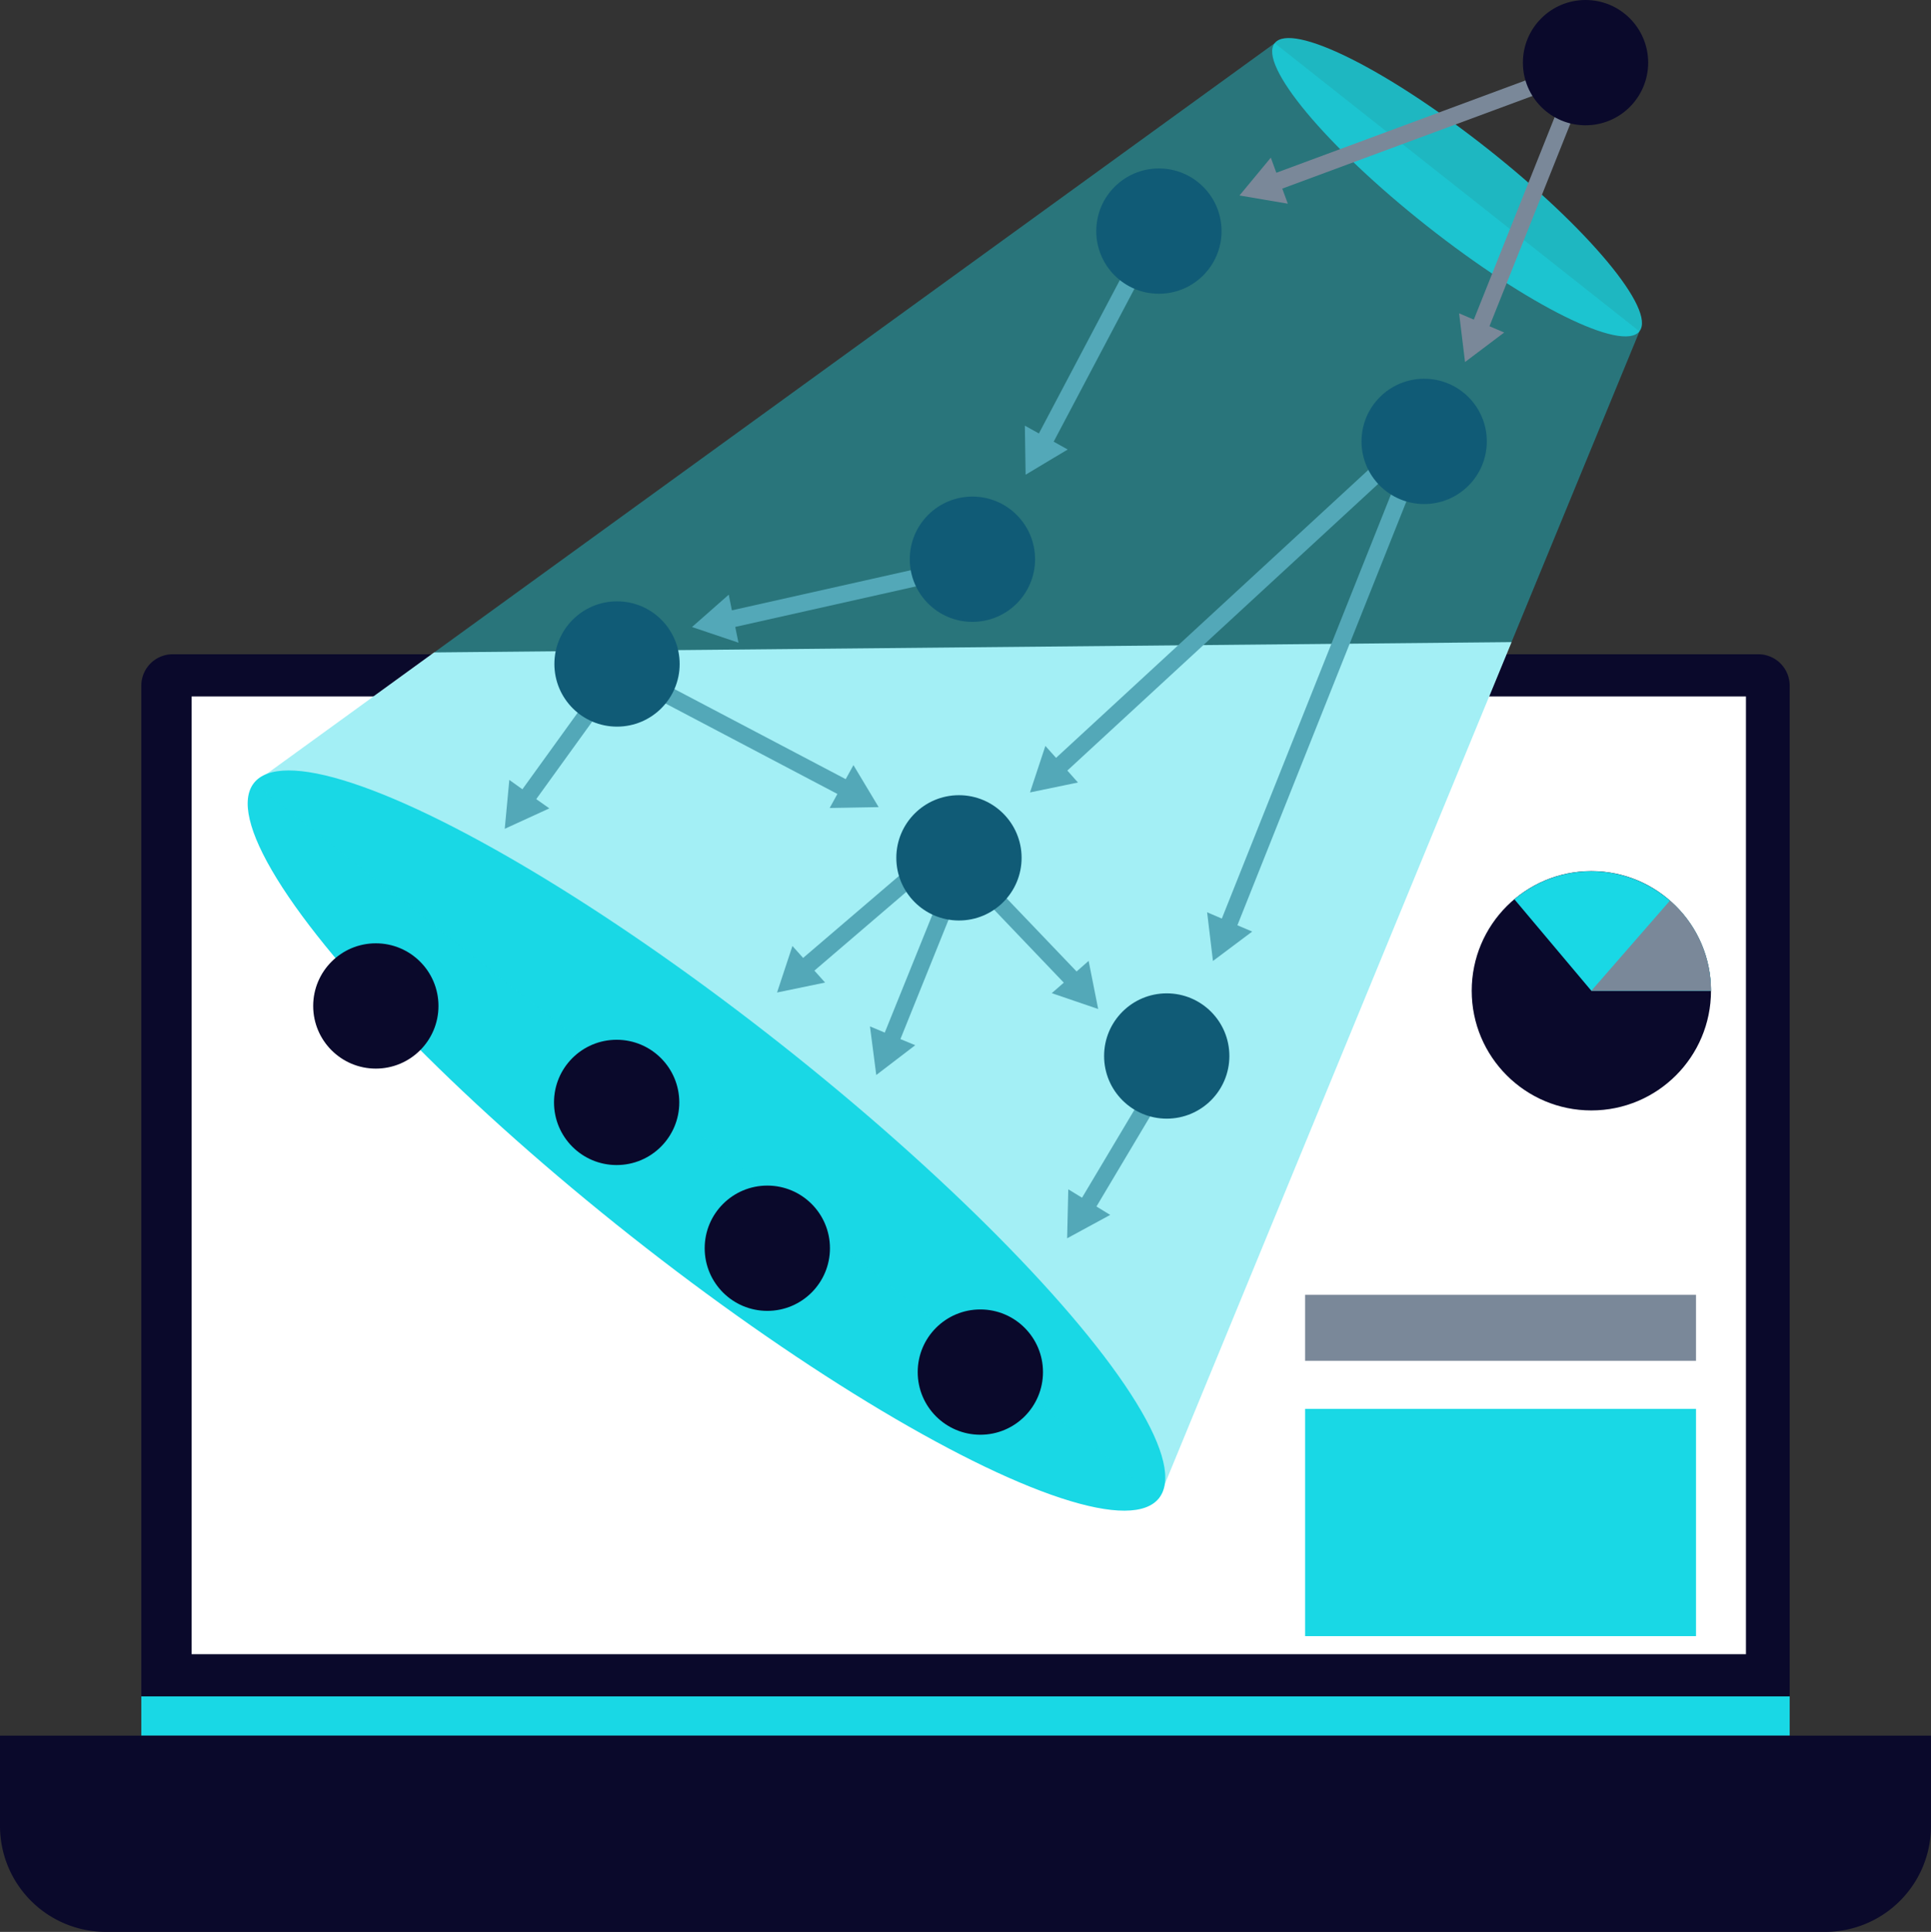
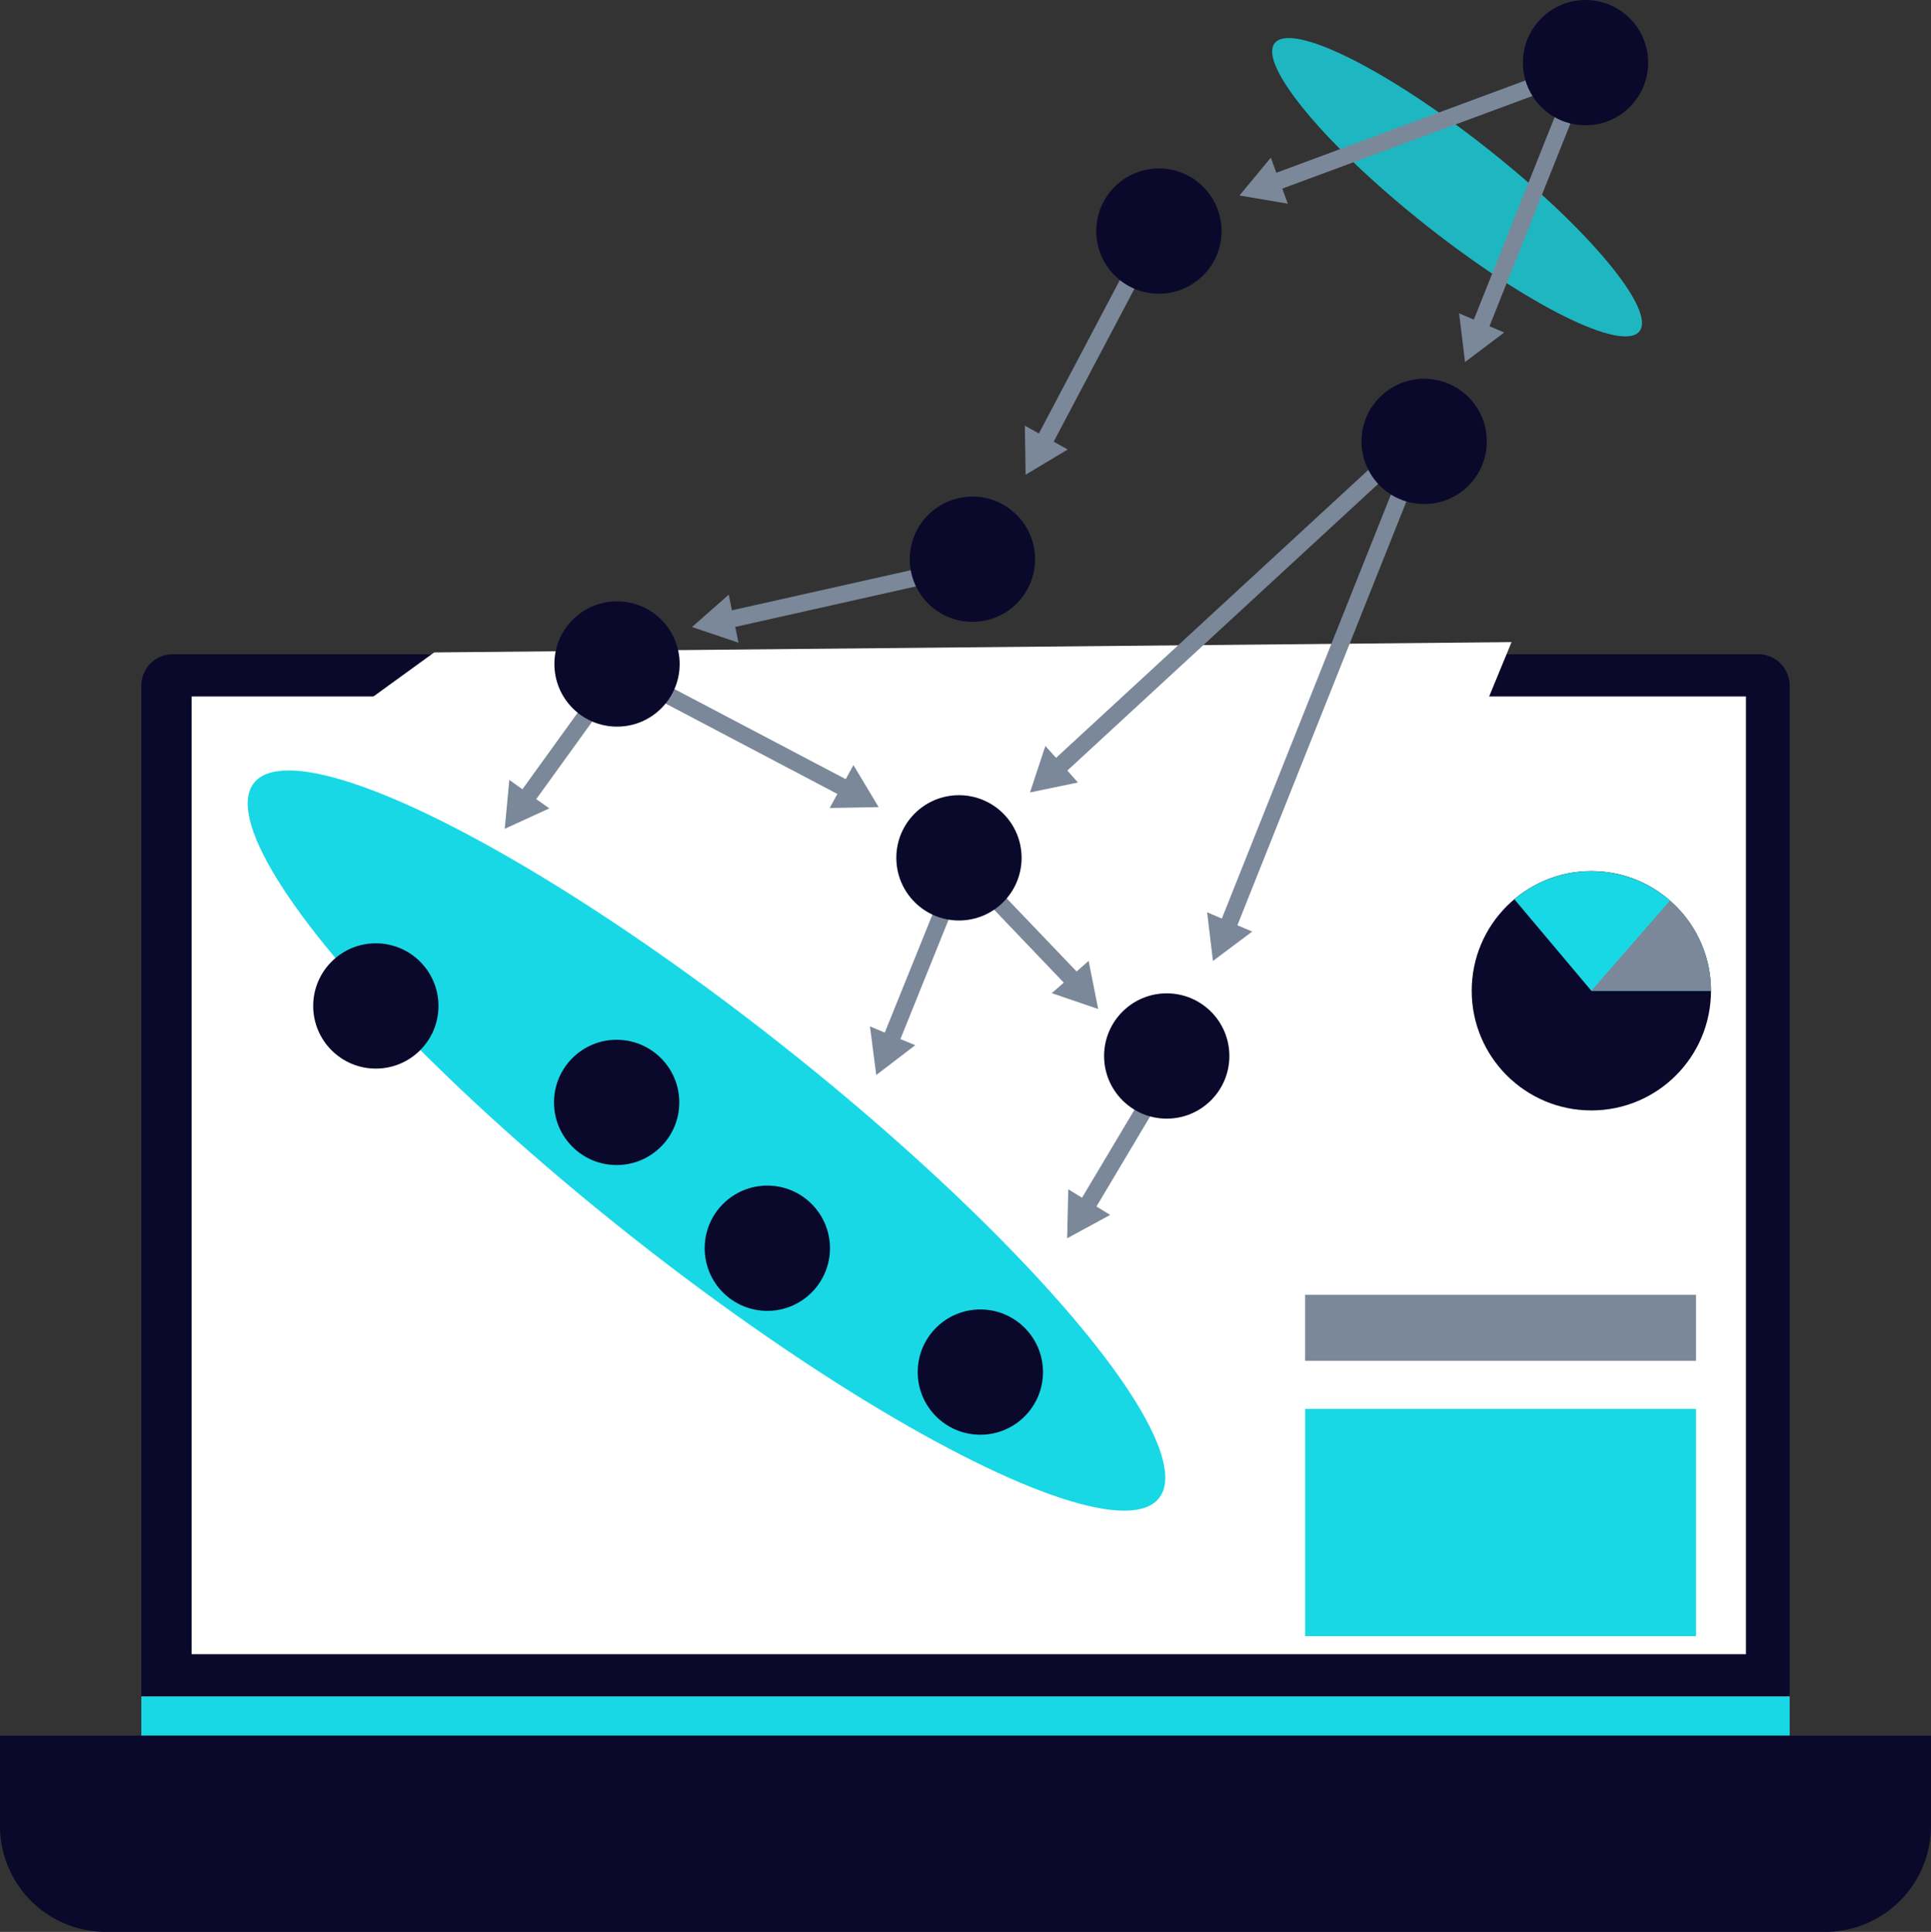
<svg xmlns="http://www.w3.org/2000/svg" viewBox="0 0 202.23 202.3">
  <rect x="0" y="0" width="202.23" height="202.3" fill="#333333" stroke="none" />
  <defs>
    <style>.cls-1{fill:#0a092b;}.cls-2{fill:#fff;}.cls-3{fill:#19d8e5;}.cls-4{fill:#7a8899;}.cls-5{opacity:0.8;}.cls-6{opacity:0.4;}</style>
  </defs>
  <g id="Layer_2" data-name="Layer 2">
    <g id="Layer_1-2" data-name="Layer 1">
      <path class="cls-1" d="M187.43,177.64H14.8V71.8a3.29,3.29,0,0,1,3.29-3.29H184.15a3.29,3.29,0,0,1,3.28,3.29Z" />
      <path class="cls-2" d="M182.85,72.93V173.22H20.07V72.93Z" />
      <path class="cls-3" d="M187.43,177.64v4.11H14.8v-4.11Z" />
      <path class="cls-1" d="M191.13,202.3H11.1A11.09,11.09,0,0,1,0,191.21v-9.46H202.23v9.46A11.09,11.09,0,0,1,191.13,202.3Z" />
      <polygon class="cls-2" points="155.11 74.99 38.63 73.28 45.47 68.32 158.3 67.24 155.11 74.99" />
-       <polygon class="cls-4" points="81.38 103.93 86.41 102.89 85.29 101.64 96.16 92.33 94.98 91.01 84.11 100.31 82.99 99.06 81.38 103.93" />
      <polygon class="cls-4" points="115.01 105.66 114.01 100.62 112.75 101.73 104 92.58 102.67 93.75 111.41 102.9 110.15 104 115.01 105.66" />
      <polygon class="cls-4" points="91.77 112.57 95.85 109.45 94.3 108.81 99.59 95.69 97.96 95.01 92.66 108.13 91.11 107.48 91.77 112.57" />
      <circle class="cls-1" cx="100.43" cy="89.83" r="6.56" />
      <polygon class="cls-4" points="92.02 84.52 89.38 80.12 88.57 81.59 68.3 70.93 67.44 72.48 87.7 83.14 86.89 84.61 92.02 84.52" />
      <polygon class="cls-4" points="107.41 49.71 111.82 47.07 110.35 46.25 121.04 26.01 119.49 25.14 108.8 45.39 107.33 44.57 107.41 49.71" />
      <polygon class="cls-4" points="72.47 65.66 77.34 67.3 77 65.65 99.34 60.64 98.99 58.9 76.65 63.91 76.32 62.27 72.47 65.66" />
      <polygon class="cls-4" points="107.87 82.98 112.89 81.94 111.78 80.69 149.15 46.23 147.97 44.9 110.6 79.36 109.48 78.11 107.87 82.98" />
      <polygon class="cls-4" points="127.03 100.63 131.14 97.55 129.59 96.89 149.37 47.29 147.74 46.59 127.96 96.19 126.42 95.53 127.03 100.63" />
      <circle class="cls-1" cx="101.84" cy="58.56" r="6.56" />
      <circle class="cls-1" cx="121.37" cy="24.2" r="6.56" />
      <circle class="cls-1" cx="149.15" cy="46.22" r="6.56" />
      <polygon class="cls-4" points="111.76 129.67 116.27 127.22 114.83 126.34 122.07 114.19 120.56 113.27 113.32 125.42 111.88 124.54 111.76 129.67" />
      <circle class="cls-1" cx="122.19" cy="110.58" r="6.56" />
      <g class="cls-5">
        <ellipse class="cls-3" cx="152.6" cy="19.61" rx="5.14" ry="24.34" transform="translate(42.61 127.19) rotate(-51.69)" />
      </g>
      <ellipse class="cls-3" cx="73.99" cy="119.44" rx="12.75" ry="60.4" transform="translate(-65.6 103.45) rotate(-51.69)" />
      <polygon class="cls-4" points="52.86 86.79 57.53 84.65 56.16 83.68 64.62 71.96 63.17 70.93 54.71 82.65 53.34 81.67 52.86 86.79" />
      <circle class="cls-1" cx="166.66" cy="103.75" r="12.53" />
      <path class="cls-3" d="M166.66,103.75l-8.06-9.58a12.53,12.53,0,0,1,20.59,9.58Z" />
      <path class="cls-4" d="M166.66,103.75l8.23-9.44a12.45,12.45,0,0,1,4.3,9.44Z" />
      <rect class="cls-3" x="136.68" y="147.53" width="40.94" height="23.8" />
      <rect class="cls-4" x="136.68" y="135.59" width="40.94" height="6.91" />
      <circle class="cls-1" cx="64.62" cy="69.53" r="6.56" />
      <g class="cls-6">
-         <polygon class="cls-3" points="133.5 4.52 26.6 82 121.38 156.89 171.7 34.7 133.5 4.52" />
-       </g>
+         </g>
      <polygon class="cls-4" points="153.43 37.91 157.53 34.82 155.99 34.16 164.48 12.9 162.84 12.2 154.35 33.47 152.81 32.81 153.43 37.91" />
      <polygon class="cls-4" points="129.81 20.47 134.87 21.33 134.29 19.75 164.84 8.44 164.22 6.77 133.67 18.09 133.09 16.51 129.81 20.47" />
      <circle class="cls-1" cx="166.05" cy="6.56" r="6.56" />
      <circle class="cls-1" cx="39.36" cy="105.34" r="6.56" />
      <circle class="cls-1" cx="102.67" cy="143.68" r="6.56" />
      <circle class="cls-1" cx="80.36" cy="130.71" r="6.56" />
      <circle class="cls-1" cx="64.58" cy="115.44" r="6.56" />
    </g>
  </g>
</svg>